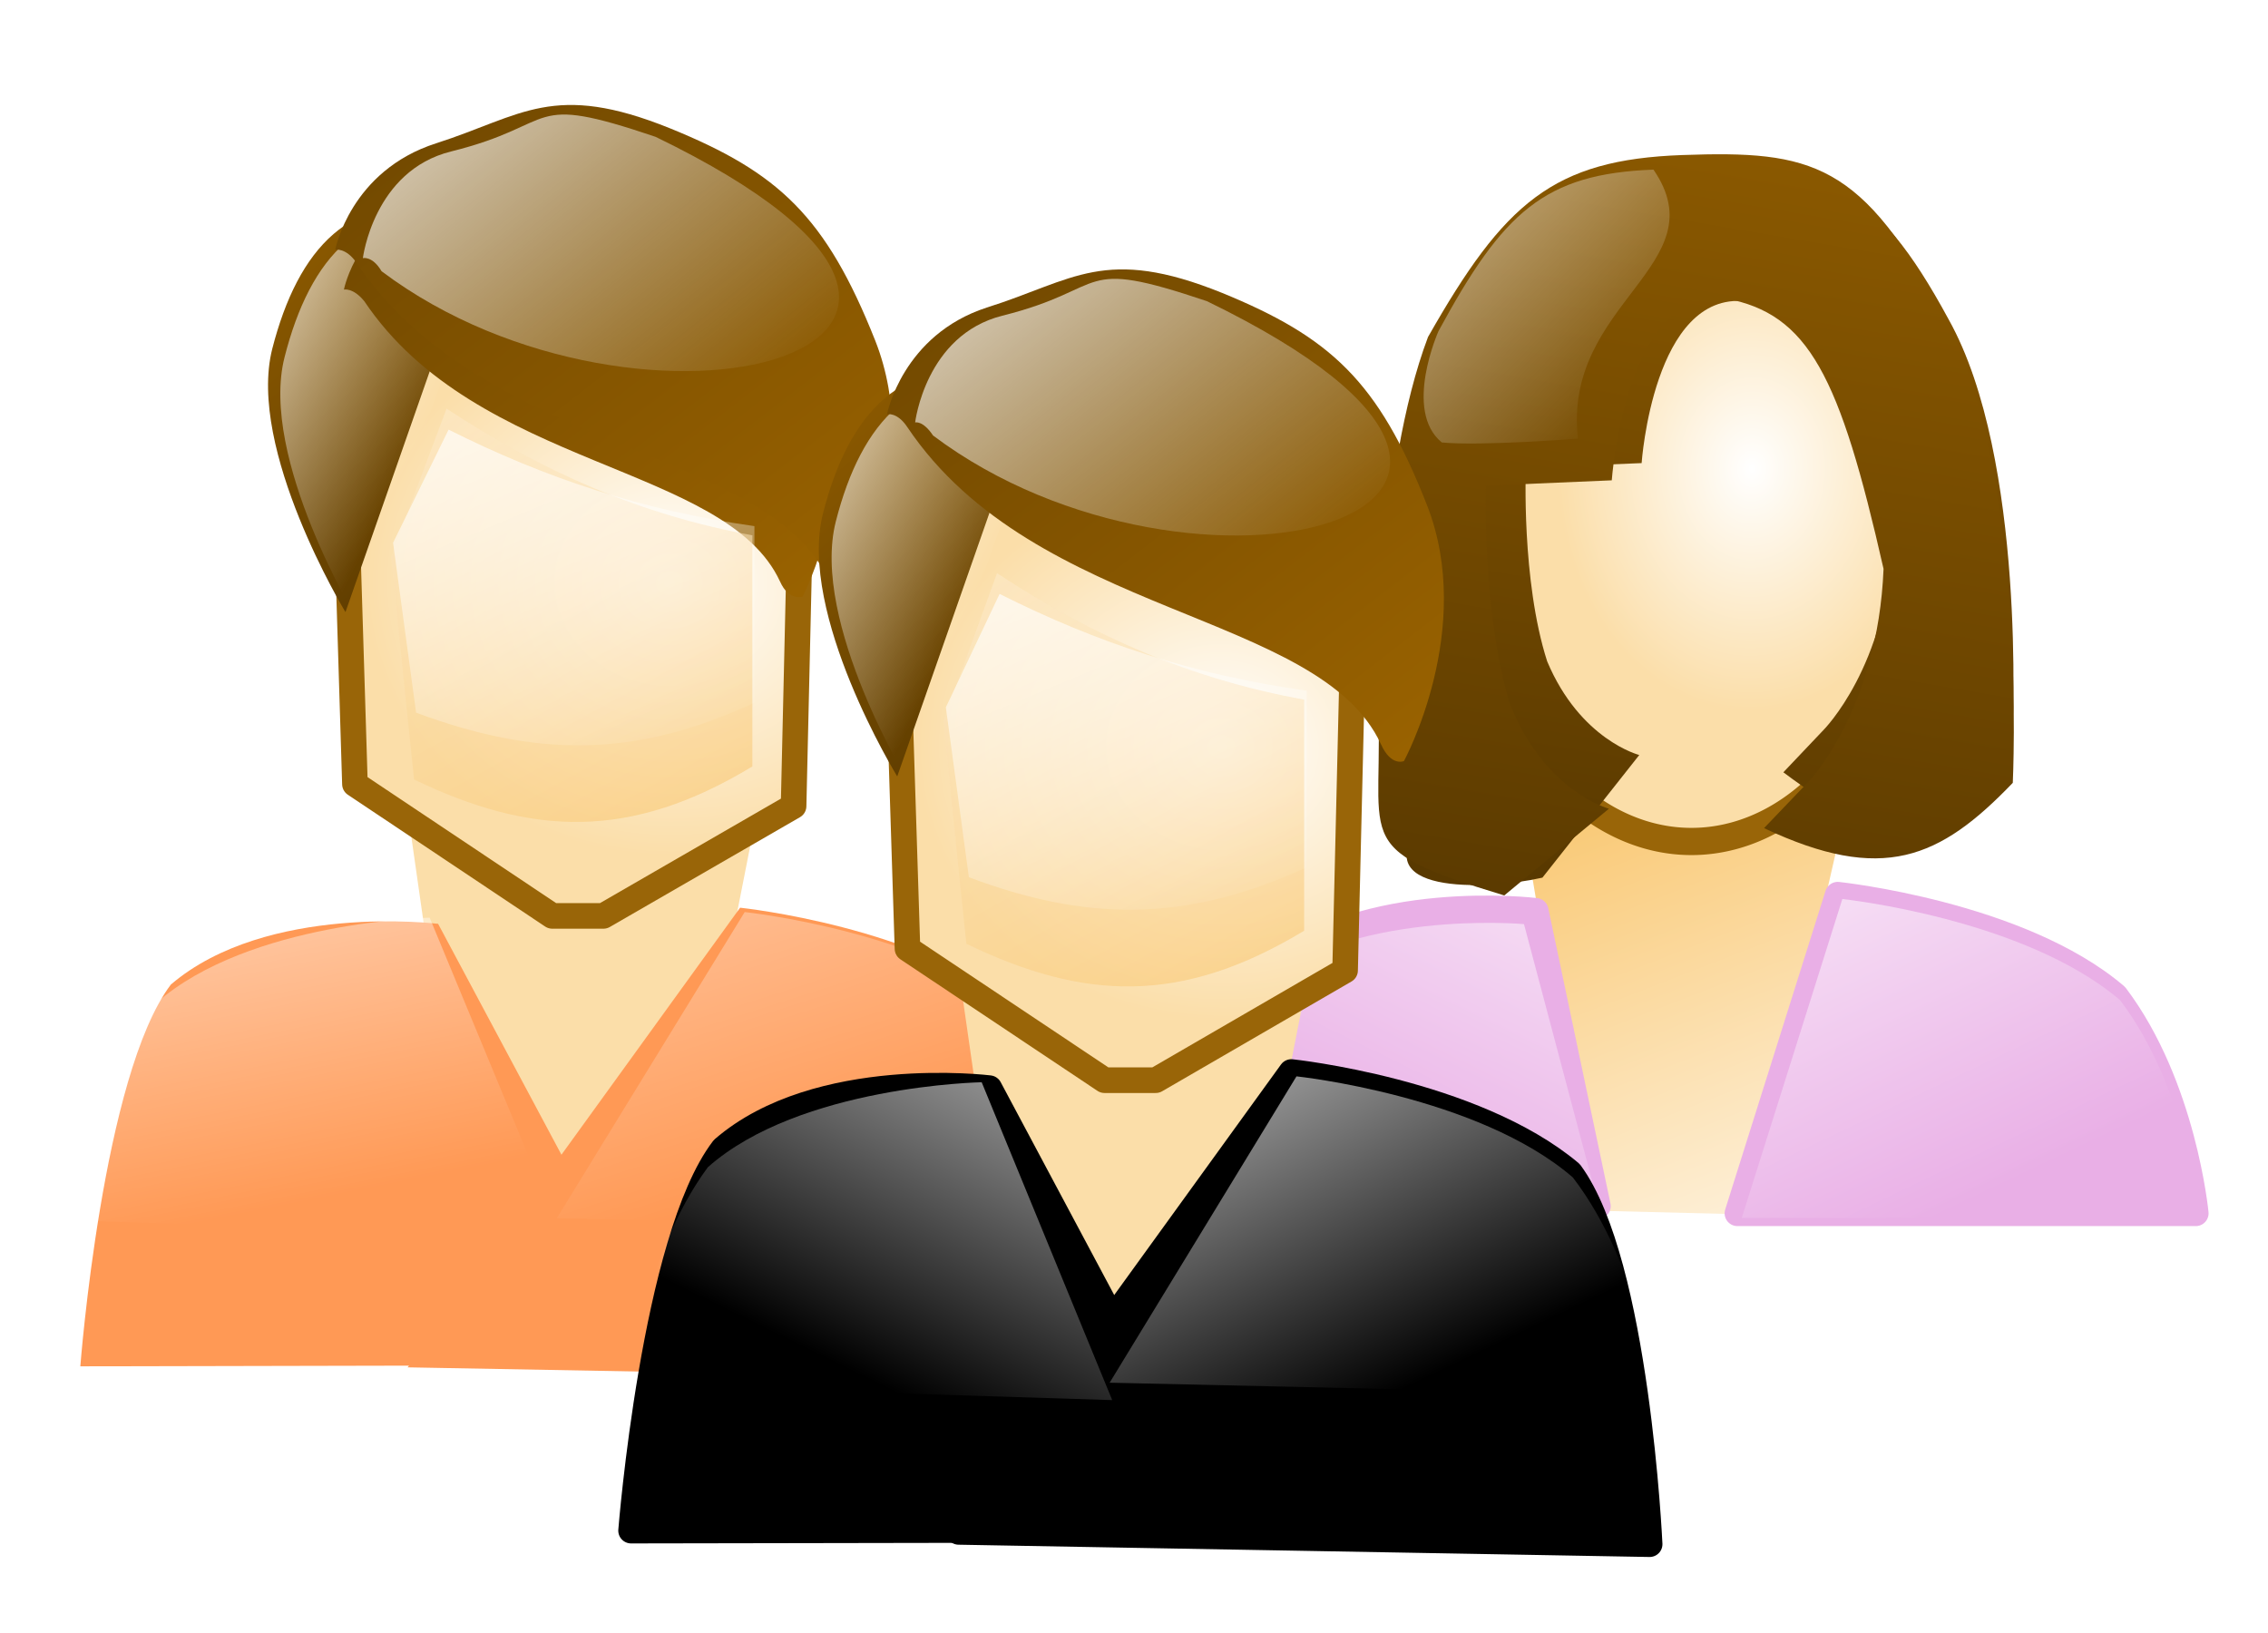
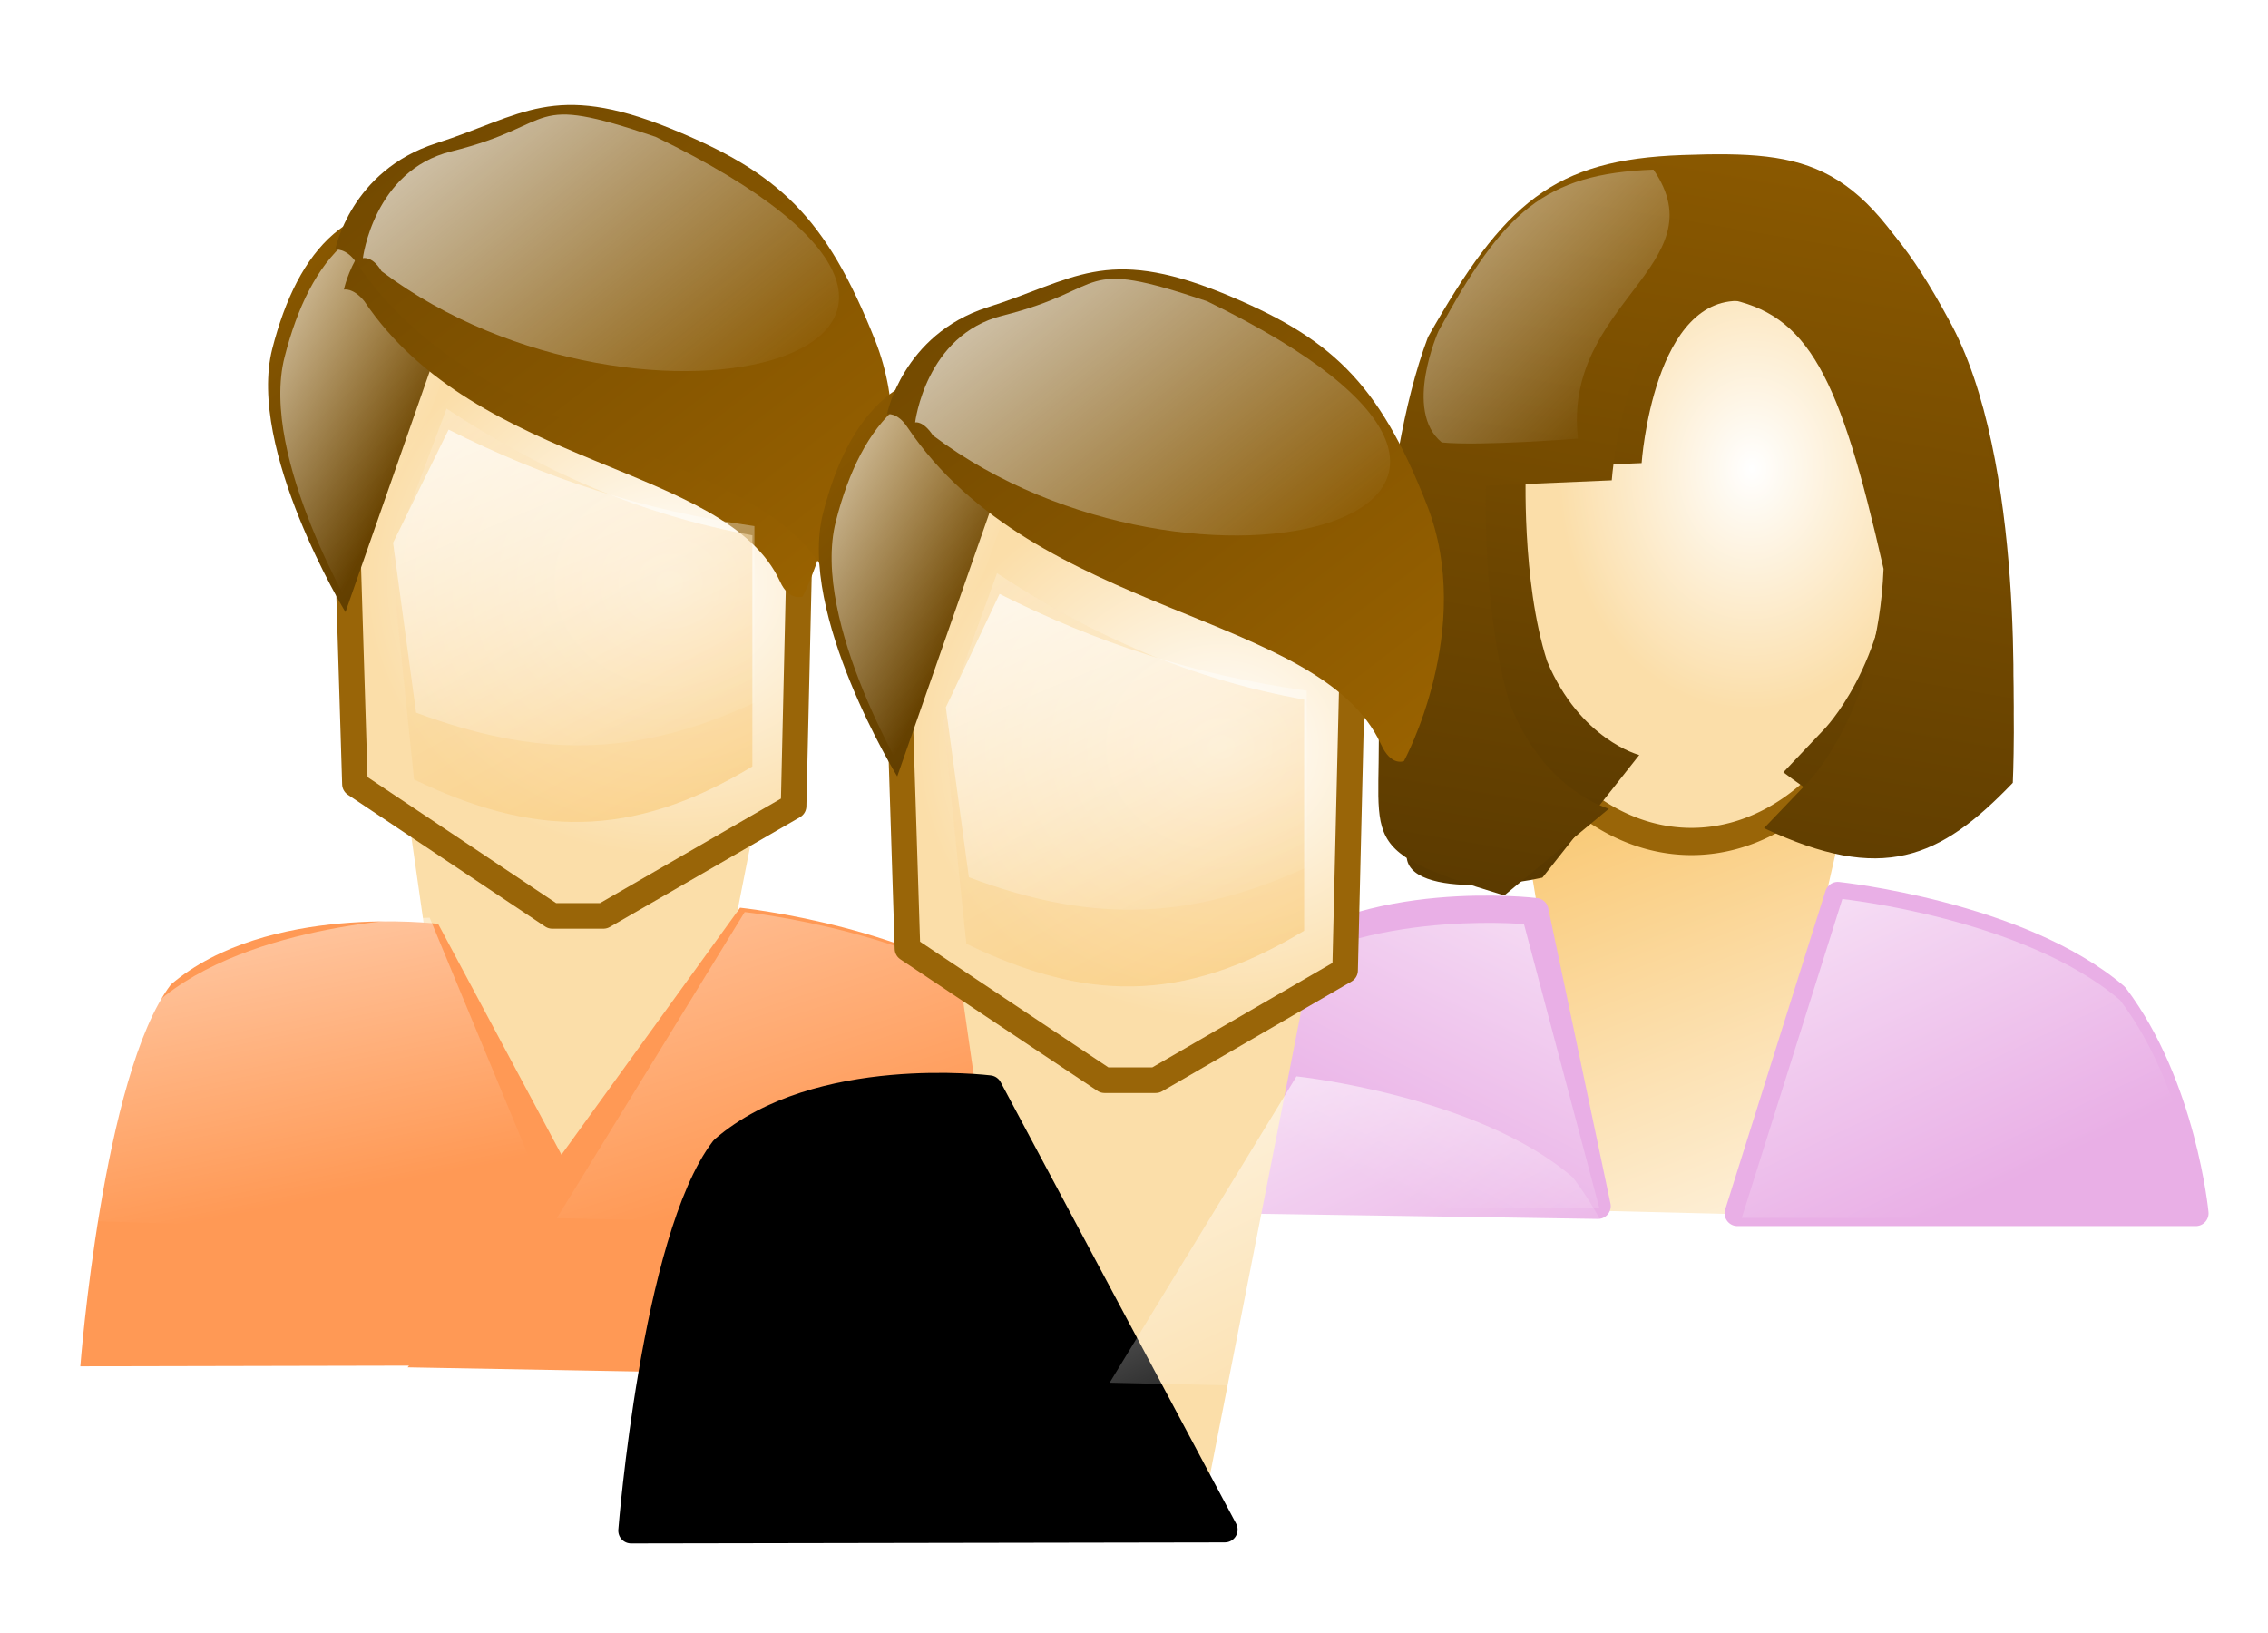
<svg xmlns="http://www.w3.org/2000/svg" xmlns:xlink="http://www.w3.org/1999/xlink" version="1.0" viewBox="0 0 250 180">
  <defs>
    <linearGradient id="j" x1="1056" x2="1065.7" y1="490.22" y2="510.61" gradientTransform="translate(185.27 -5.984)" gradientUnits="userSpaceOnUse" xlink:href="#a" />
    <linearGradient id="k" x1="1056" x2="1065.7" y1="490.22" y2="510.61" gradientTransform="matrix(-.973 0 0 1 2265.2 -6.375)" gradientUnits="userSpaceOnUse" xlink:href="#a" />
    <linearGradient id="l" x1="1470.8" x2="1484.6" y1="597.62" y2="621.39" gradientTransform="matrix(1.141 0 0 .821 -449.58 -22.834)" gradientUnits="userSpaceOnUse" xlink:href="#a" />
    <linearGradient id="m" x1="1470.8" x2="1484.6" y1="597.62" y2="621.39" gradientTransform="matrix(1.141 0 0 1.074 -449.66 -176.98)" gradientUnits="userSpaceOnUse" xlink:href="#e" />
    <linearGradient id="n" x1="1128" x2="1142.8" y1="698.3" y2="719.45" gradientTransform="matrix(.873 0 0 1 243.89 -242.31)" gradientUnits="userSpaceOnUse" xlink:href="#a" />
    <linearGradient id="o" x1="1152.1" x2="1126.7" y1="721.73" y2="688.86" gradientTransform="translate(99.614 -242.64)" gradientUnits="userSpaceOnUse" xlink:href="#b" />
    <linearGradient id="c" x1="1152.1" x2="1126.7" y1="721.73" y2="688.86" gradientTransform="translate(310.34 -122.24)" gradientUnits="userSpaceOnUse" xlink:href="#b" />
    <linearGradient id="p" x1="1121.2" x2="1132" y1="711.39" y2="716.93" gradientTransform="translate(101.69 -243.42)" gradientUnits="userSpaceOnUse" xlink:href="#a" />
    <linearGradient id="q" x1="1123.6" x2="1135.9" y1="708.09" y2="722.4" gradientTransform="translate(101.21 -243.74)" gradientUnits="userSpaceOnUse" xlink:href="#b" />
    <radialGradient id="g" cx="975.19" cy="469.46" r="8.915" gradientTransform="matrix(1.335 .1 -.106 1.191 -9.14 -176.66)" gradientUnits="userSpaceOnUse" xlink:href="#d" />
    <linearGradient id="r" x1="1056" x2="1065.7" y1="490.22" y2="510.61" gradientTransform="translate(-216.22 -147.13)" gradientUnits="userSpaceOnUse" xlink:href="#a" />
    <linearGradient id="s" x1="1235.8" x2="1252.1" y1="491.17" y2="509.05" gradientTransform="matrix(.845 0 0 .952 -220.93 -153.23)" gradientUnits="userSpaceOnUse" xlink:href="#a" />
    <linearGradient id="t" x1="1255" x2="1248.9" y1="491.17" y2="529.53" gradientTransform="matrix(1 0 0 1.074 -413.16 -214.61)" gradientUnits="userSpaceOnUse" xlink:href="#b" />
    <linearGradient id="u" x1="1056" x2="1065.7" y1="490.22" y2="510.61" gradientTransform="matrix(-.973 0 0 1 1863.7 -147.52)" gradientUnits="userSpaceOnUse" xlink:href="#a" />
    <filter id="af">
      <feGaussianBlur stdDeviation="0.881" />
    </filter>
    <linearGradient id="v" x1="1255" x2="1248.9" y1="491.17" y2="529.53" gradientTransform="matrix(1 0 0 1.074 190.44 32.424)" gradientUnits="userSpaceOnUse" xlink:href="#b" />
    <radialGradient id="h" cx="1260.9" cy="522.46" r="8.915" gradientTransform="matrix(.851 .021 -.029 .939 202.94 5.192)" gradientUnits="userSpaceOnUse">
      <stop stop-color="#fff" offset="0" />
      <stop stop-color="#fbdea9" offset="1" />
    </radialGradient>
    <linearGradient id="w" x1="1255.7" x2="1244.8" y1="549.4" y2="522.13" gradientTransform="matrix(1.001 0 0 .973 -414.4 -163.59)" gradientUnits="userSpaceOnUse">
      <stop stop-color="#fff" offset="0" />
      <stop stop-color="#f8bf5c" offset="1" />
    </linearGradient>
    <linearGradient id="x" x1="1046.5" x2="1056.3" y1="480.59" y2="511.28" gradientTransform="translate(-78.168 57.282)" gradientUnits="userSpaceOnUse" xlink:href="#a" />
    <linearGradient id="y" x1="1070.5" x2="1065.7" y1="486.05" y2="510.61" gradientTransform="matrix(-.973 0 0 1 2001.8 56.891)" gradientUnits="userSpaceOnUse" xlink:href="#a" />
    <linearGradient id="z" x1="1470.8" x2="1484.6" y1="597.62" y2="621.39" gradientTransform="matrix(1.141 0 0 .821 -713.02 40.432)" gradientUnits="userSpaceOnUse" xlink:href="#a" />
    <linearGradient id="e">
      <stop stop-color="#fff" offset="0" />
      <stop stop-color="#f8c367" offset="1" />
    </linearGradient>
    <linearGradient id="aa" x1="1470.8" x2="1484.6" y1="597.62" y2="621.39" gradientTransform="matrix(1.141 0 0 1.074 -713.1 -113.72)" gradientUnits="userSpaceOnUse" xlink:href="#e" />
    <linearGradient id="ab" x1="1128" x2="1142.8" y1="698.3" y2="719.45" gradientTransform="matrix(.873 0 0 1 -19.544 -179.05)" gradientUnits="userSpaceOnUse" xlink:href="#a" />
    <linearGradient id="ac" x1="1152.1" x2="1126.7" y1="721.73" y2="688.86" gradientTransform="translate(-163.82 -179.37)" gradientUnits="userSpaceOnUse" xlink:href="#b" />
    <filter id="f" x="-.111" y="-.126" width="1.223" height="1.252">
      <feGaussianBlur stdDeviation="1.01" />
    </filter>
    <linearGradient id="a">
      <stop stop-color="#fff" offset="0" />
      <stop stop-color="#fff" stop-opacity="0" offset="1" />
    </linearGradient>
    <linearGradient id="ad" x1="1121.2" x2="1132" y1="711.39" y2="716.93" gradientTransform="translate(-161.75 -180.15)" gradientUnits="userSpaceOnUse" xlink:href="#a" />
    <linearGradient id="b">
      <stop stop-color="#996200" offset="0" />
      <stop stop-color="#593900" offset="1" />
    </linearGradient>
    <linearGradient id="ae" x1="1123.6" x2="1135.9" y1="708.09" y2="722.4" gradientTransform="translate(-162.22 -180.48)" gradientUnits="userSpaceOnUse" xlink:href="#b" />
    <linearGradient id="d">
      <stop stop-color="#fff" offset="0" />
      <stop stop-color="#fbdea9" offset="1" />
    </linearGradient>
    <radialGradient id="i" cx="975.19" cy="469.46" r="8.915" gradientTransform="matrix(1.335 .1 -.106 1.191 -272.58 -113.39)" gradientUnits="userSpaceOnUse" xlink:href="#d" />
  </defs>
  <g transform="matrix(2.821 0 0 2.821 -2105.4 -897.65)" fill-rule="evenodd">
    <g transform="translate(-207.03 -202.27)">
      <path d="m969.16 551.25 14.03-0.33-4.21 21.37-6.84-0.16-2.98-20.88z" fill="#fbdea9" />
      <path d="m967.23 551.11 7.71 5.15h2l7.43-4.29 0.29-12.57s-0.69-8.5-9.72-8.58c-7.02-0.06-8 10.86-8 10.86l0.29 9.43z" fill="url(#i)" stroke="#996508" stroke-linecap="round" stroke-linejoin="round" stroke-width="1px" />
      <path d="m966.86 544.39s-3.86-6.36-2.86-10.29c1.01-3.93 3.08-6.21 6.86-5.43 2.89 0.6 4.86 4 4.86 4l-4.86 0.29-4 11.43z" fill="url(#ae)" />
      <path d="m967.34 544.72s-3.86-6.36-2.86-10.29 3.07-6.22 6.86-5.43c2.89 0.6 4.86 4 4.86 4l-4.86 0.29-4 11.43z" fill="url(#ad)" />
      <path transform="matrix(.883 0 0 .885 -305.25 11.975)" d="m1440.6 587.36s0.4-0.1 0.9 0.51c5 7.43 16 7.19 18.4 12.38 0.4 0.89 1 0.66 1 0.66s2.7-5.15 0.8-10c-1.9-4.86-3.8-6.57-8-8.29-4.6-1.86-5.8-0.5-9.1 0.57-3.4 1.07-4 4.17-4 4.17z" fill="url(#c)" filter="url(#f)" />
      <path d="m966.46 530.23s0.42-0.09 0.83 0.51c5.01 7.43 16.04 7.2 18.44 12.38 0.41 0.9 0.97 0.66 0.97 0.66s2.78-5.14 0.86-10c-1.93-4.86-3.78-6.57-8.01-8.29-4.57-1.85-5.78-0.5-9.14 0.58-3.36 1.07-3.95 4.16-3.95 4.16z" fill="url(#ac)" />
      <path d="m967.54 530.56s0.37-0.1 0.73 0.51c10.18 7.66 27.84 3.05 10.71-5.25-5.17-1.75-3.67-0.5-7.99 0.57-3.03 0.75-3.45 4.17-3.45 4.17z" fill="url(#ab)" />
      <path d="m970.81 536.44c3.8 2.5 7.61 4.15 11.95 4.95v9.03c-4.77 2.89-8.63 2.72-13.22 0.51l-0.9-8.69 2.17-5.8z" fill="url(#aa)" opacity=".549" />
      <path d="m970.89 537.26c3.8 1.91 7.6 3.16 11.95 3.77v6.9c-4.77 2.22-8.63 2.09-13.22 0.39l-0.9-6.64 2.17-4.42z" fill="url(#z)" />
      <path d="m982.28 555.94-12.99 17.96 26.98 0.49s-0.46-10.98-3.13-14.51c-3.75-3.2-10.86-3.94-10.86-3.94z" fill="#f95" />
      <path d="m970.48 556.57 9.21 17.24-23.19 0.05s0.87-11.4 3.54-14.92c3.75-3.2 10.44-2.37 10.44-2.37z" fill="#f95" />
      <path d="m970.15 556.33 5.15 12.42-18.88-0.58s0.45-4.98 3.05-8.51c3.64-3.2 10.68-3.33 10.68-3.33z" fill="url(#y)" />
      <path d="m982.46 556.11-7.34 11.96 21.32 0.49s-0.46-4.98-3.13-8.51c-3.74-3.19-10.85-3.94-10.85-3.94z" fill="url(#x)" />
    </g>
    <g transform="translate(-26.09 1.641)">
      <path d="m831.65 346.97 13.24-0.32-3.97 17.37-6.45-0.16-2.82-16.89z" fill="url(#w)" />
      <path d="m844.23 351.52-3.92 12.45h17.91s-0.47-4.98-3.13-8.5c-3.75-3.2-10.86-3.95-10.86-3.95z" fill="#e9afe6" stroke="#e9afe6" stroke-linecap="round" stroke-linejoin="round" stroke-width="1px" />
      <path d="m832.43 352.15 2.43 11.54-16.42-0.25s0.88-5.39 3.55-8.92c3.74-3.19 10.44-2.37 10.44-2.37z" fill="#e9afe6" stroke="#e9afe6" stroke-linecap="round" stroke-linejoin="round" stroke-width="1px" />
      <path transform="matrix(.998 0 0 1.129 -417.42 -254.75)" d="m1266.9 525.05a8.444 10.099 0 1 1-16.9 0 8.444 10.099 0 1 1 16.9 0z" fill="url(#h)" stroke="#996508" stroke-linecap="round" stroke-linejoin="round" stroke-width=".942px" />
      <path transform="matrix(.923 0 0 .889 -491.63 -183.07)" d="m1439 582.37s0.5-7.55 4.4-7.11c3.3 0.6 4.5 3.03 6.2 10.57-0.2 5.46-2.9 8.27-2.9 8.27l-1.7 1.86c2.1 1.63 4.5 3.17 6.7 2.85 1.4-0.57 2.5-2.33 3-4.62 0 0 0.6-12-2.7-18.13-3.2-6.14-5.2-6.58-10.2-6.4-5.1 0.17-7 1.86-10 7.11-2 5.24-2 13.86-2 13.86l-0.3 2.13-1 2.85 1.3 2.49c-2.7 3.23 2.6 3.06 5 2.49l4.1-5.39s-2.5-0.66-3.9-4.12c-1.1-3.56-0.9-8.5-0.9-8.5l4.9-0.21z" fill="url(#v)" filter="url(#af)" />
      <path d="m831.97 352.67 2.94 11.08h-16.54s0.45-4.98 3.05-8.5c3.64-3.2 10.55-2.58 10.55-2.58z" fill="url(#u)" />
      <path d="m835.4 335.33s0.54-7.55 4.43-7.11c3.27 0.6 4.48 3.03 6.19 10.57-0.22 5.46-2.89 8.27-2.89 8.27l-1.78 1.86c4.63 2.18 6.87 1.2 9.72-1.77 0 0 0.58-12-2.65-18.13-3.23-6.14-5.21-6.58-10.26-6.4s-6.96 1.86-9.94 7.11c-1.98 5.24-1.98 13.86-1.98 13.86 0.36 5.89-1.35 6.05 4.96 7.96l4.09-3.39s-2.52-0.66-3.88-4.12c-1.08-3.56-0.93-8.5-0.93-8.5l4.92-0.21z" fill="url(#t)" />
      <path d="m834.08 333.7c-0.61-5.31 5.51-6.78 2.95-10.51-4.27 0.16-5.88 1.66-8.4 6.31 0 0-1.39 3.11 0.13 4.35 1.52 0.15 5.32-0.15 5.32-0.15z" fill="url(#s)" />
      <path d="m844.41 351.69-3.93 12.46h17.91s-0.46-4.99-3.13-8.51c-3.75-3.2-10.85-3.95-10.85-3.95z" fill="url(#r)" />
    </g>
    <g transform="translate(-448.91 -132.58)">
      <path d="m1232.6 487.98 14-0.32-4.2 21.37-6.8-0.16-3-20.89z" fill="#fbdea9" />
      <path d="m1230.7 487.85 7.7 5.14h2l7.4-4.29 0.3-12.57s-0.7-8.5-9.7-8.57c-7-0.07-8 10.86-8 10.86l0.3 9.43z" fill="url(#g)" stroke="#996508" stroke-linecap="round" stroke-linejoin="round" stroke-width="1px" />
      <path d="m1230.3 481.12s-3.9-6.35-2.9-10.28 3.1-6.22 6.9-5.43c2.9 0.6 4.9 4 4.9 4l-4.9 0.28-4 11.43z" fill="url(#q)" />
      <path d="m1230.8 481.45s-3.9-6.36-2.9-10.29 3.1-6.21 6.9-5.43c2.9 0.6 4.8 4.01 4.8 4.01l-4.8 0.28-4 11.43z" fill="url(#p)" />
      <path transform="matrix(.883 0 0 .885 -41.816 -51.29)" d="m1440.6 587.36s0.4-0.1 0.9 0.51c5 7.43 16 7.19 18.4 12.38 0.4 0.89 1 0.66 1 0.66s2.7-5.15 0.8-10c-1.9-4.86-3.8-6.57-8-8.29-4.6-1.86-5.8-0.5-9.1 0.57-3.4 1.07-4 4.17-4 4.17z" fill="url(#c)" filter="url(#f)" />
      <path d="m1229.9 466.97s0.4-0.1 0.8 0.51c5 7.43 16.1 7.19 18.5 12.38 0.4 0.89 0.9 0.66 0.9 0.66s2.8-5.15 0.9-10c-1.9-4.86-3.8-6.57-8-8.29-4.6-1.86-5.8-0.5-9.2 0.57-3.3 1.07-3.9 4.17-3.9 4.17z" fill="url(#o)" />
      <path d="m1231 467.29s0.3-0.09 0.7 0.51c10.2 7.67 27.8 3.05 10.7-5.25-5.2-1.75-3.7-0.5-8 0.57-3 0.76-3.4 4.17-3.4 4.17z" fill="url(#n)" />
      <path d="m1234.2 473.18c3.8 2.5 7.6 4.14 12 4.94v9.03c-4.8 2.9-8.6 2.73-13.2 0.51l-0.9-8.69 2.1-5.79z" fill="url(#m)" opacity=".549" />
      <path d="m1234.3 473.99c3.8 1.91 7.6 3.17 12 3.78v6.9c-4.8 2.21-8.7 2.08-13.2 0.39l-0.9-6.64 2.1-4.43z" fill="url(#l)" />
-       <path d="m1245.7 492.67-13 17.97 27 0.48s-0.5-10.98-3.1-14.51c-3.8-3.19-10.9-3.94-10.9-3.94z" stroke="#000" stroke-linecap="round" stroke-linejoin="round" stroke-width="1px" />
      <path d="m1233.9 493.3 9.2 17.25-23.2 0.04s0.9-11.39 3.6-14.92c3.7-3.2 10.4-2.37 10.4-2.37z" stroke="#000" stroke-linecap="round" stroke-linejoin="round" stroke-width="1px" />
-       <path d="m1233.6 493.07 5.1 12.42-18.8-0.59s0.4-4.98 3-8.51c3.6-3.19 10.7-3.32 10.7-3.32z" fill="url(#k)" />
      <path d="m1245.9 492.84-7.3 11.97 21.3 0.48s-0.5-4.98-3.2-8.5c-3.7-3.2-10.8-3.95-10.8-3.95z" fill="url(#j)" />
    </g>
  </g>
</svg>